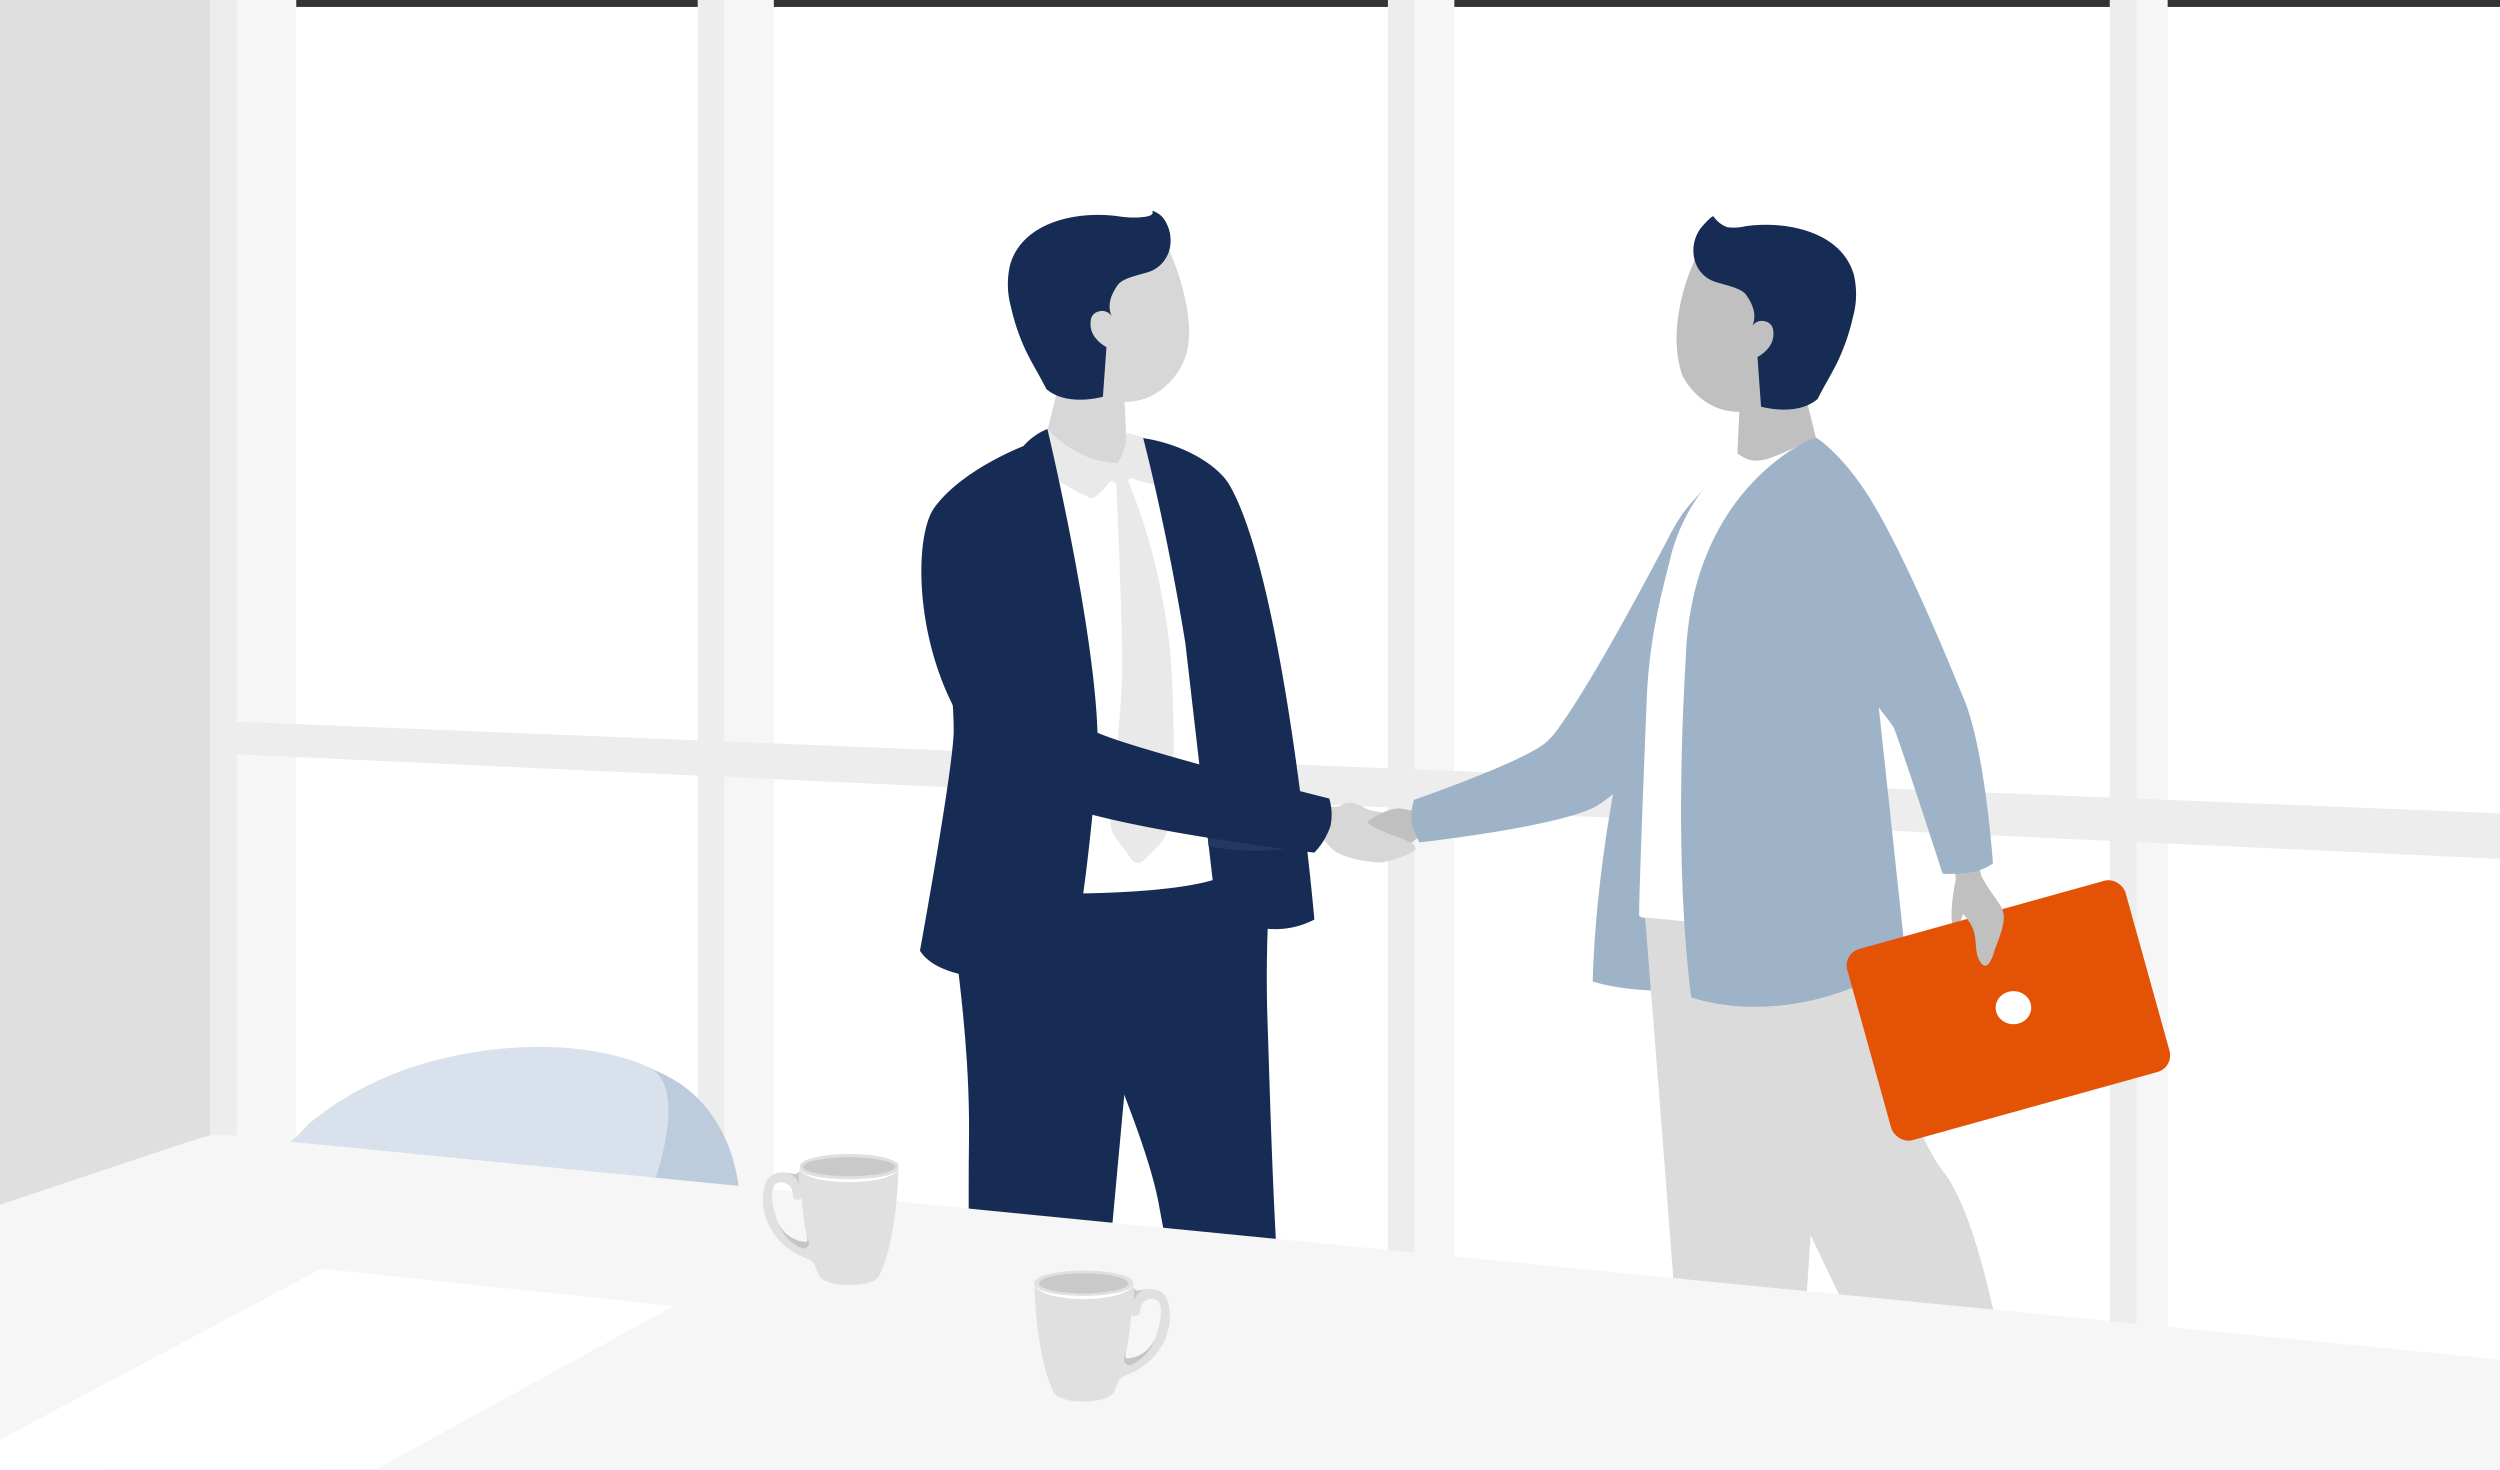
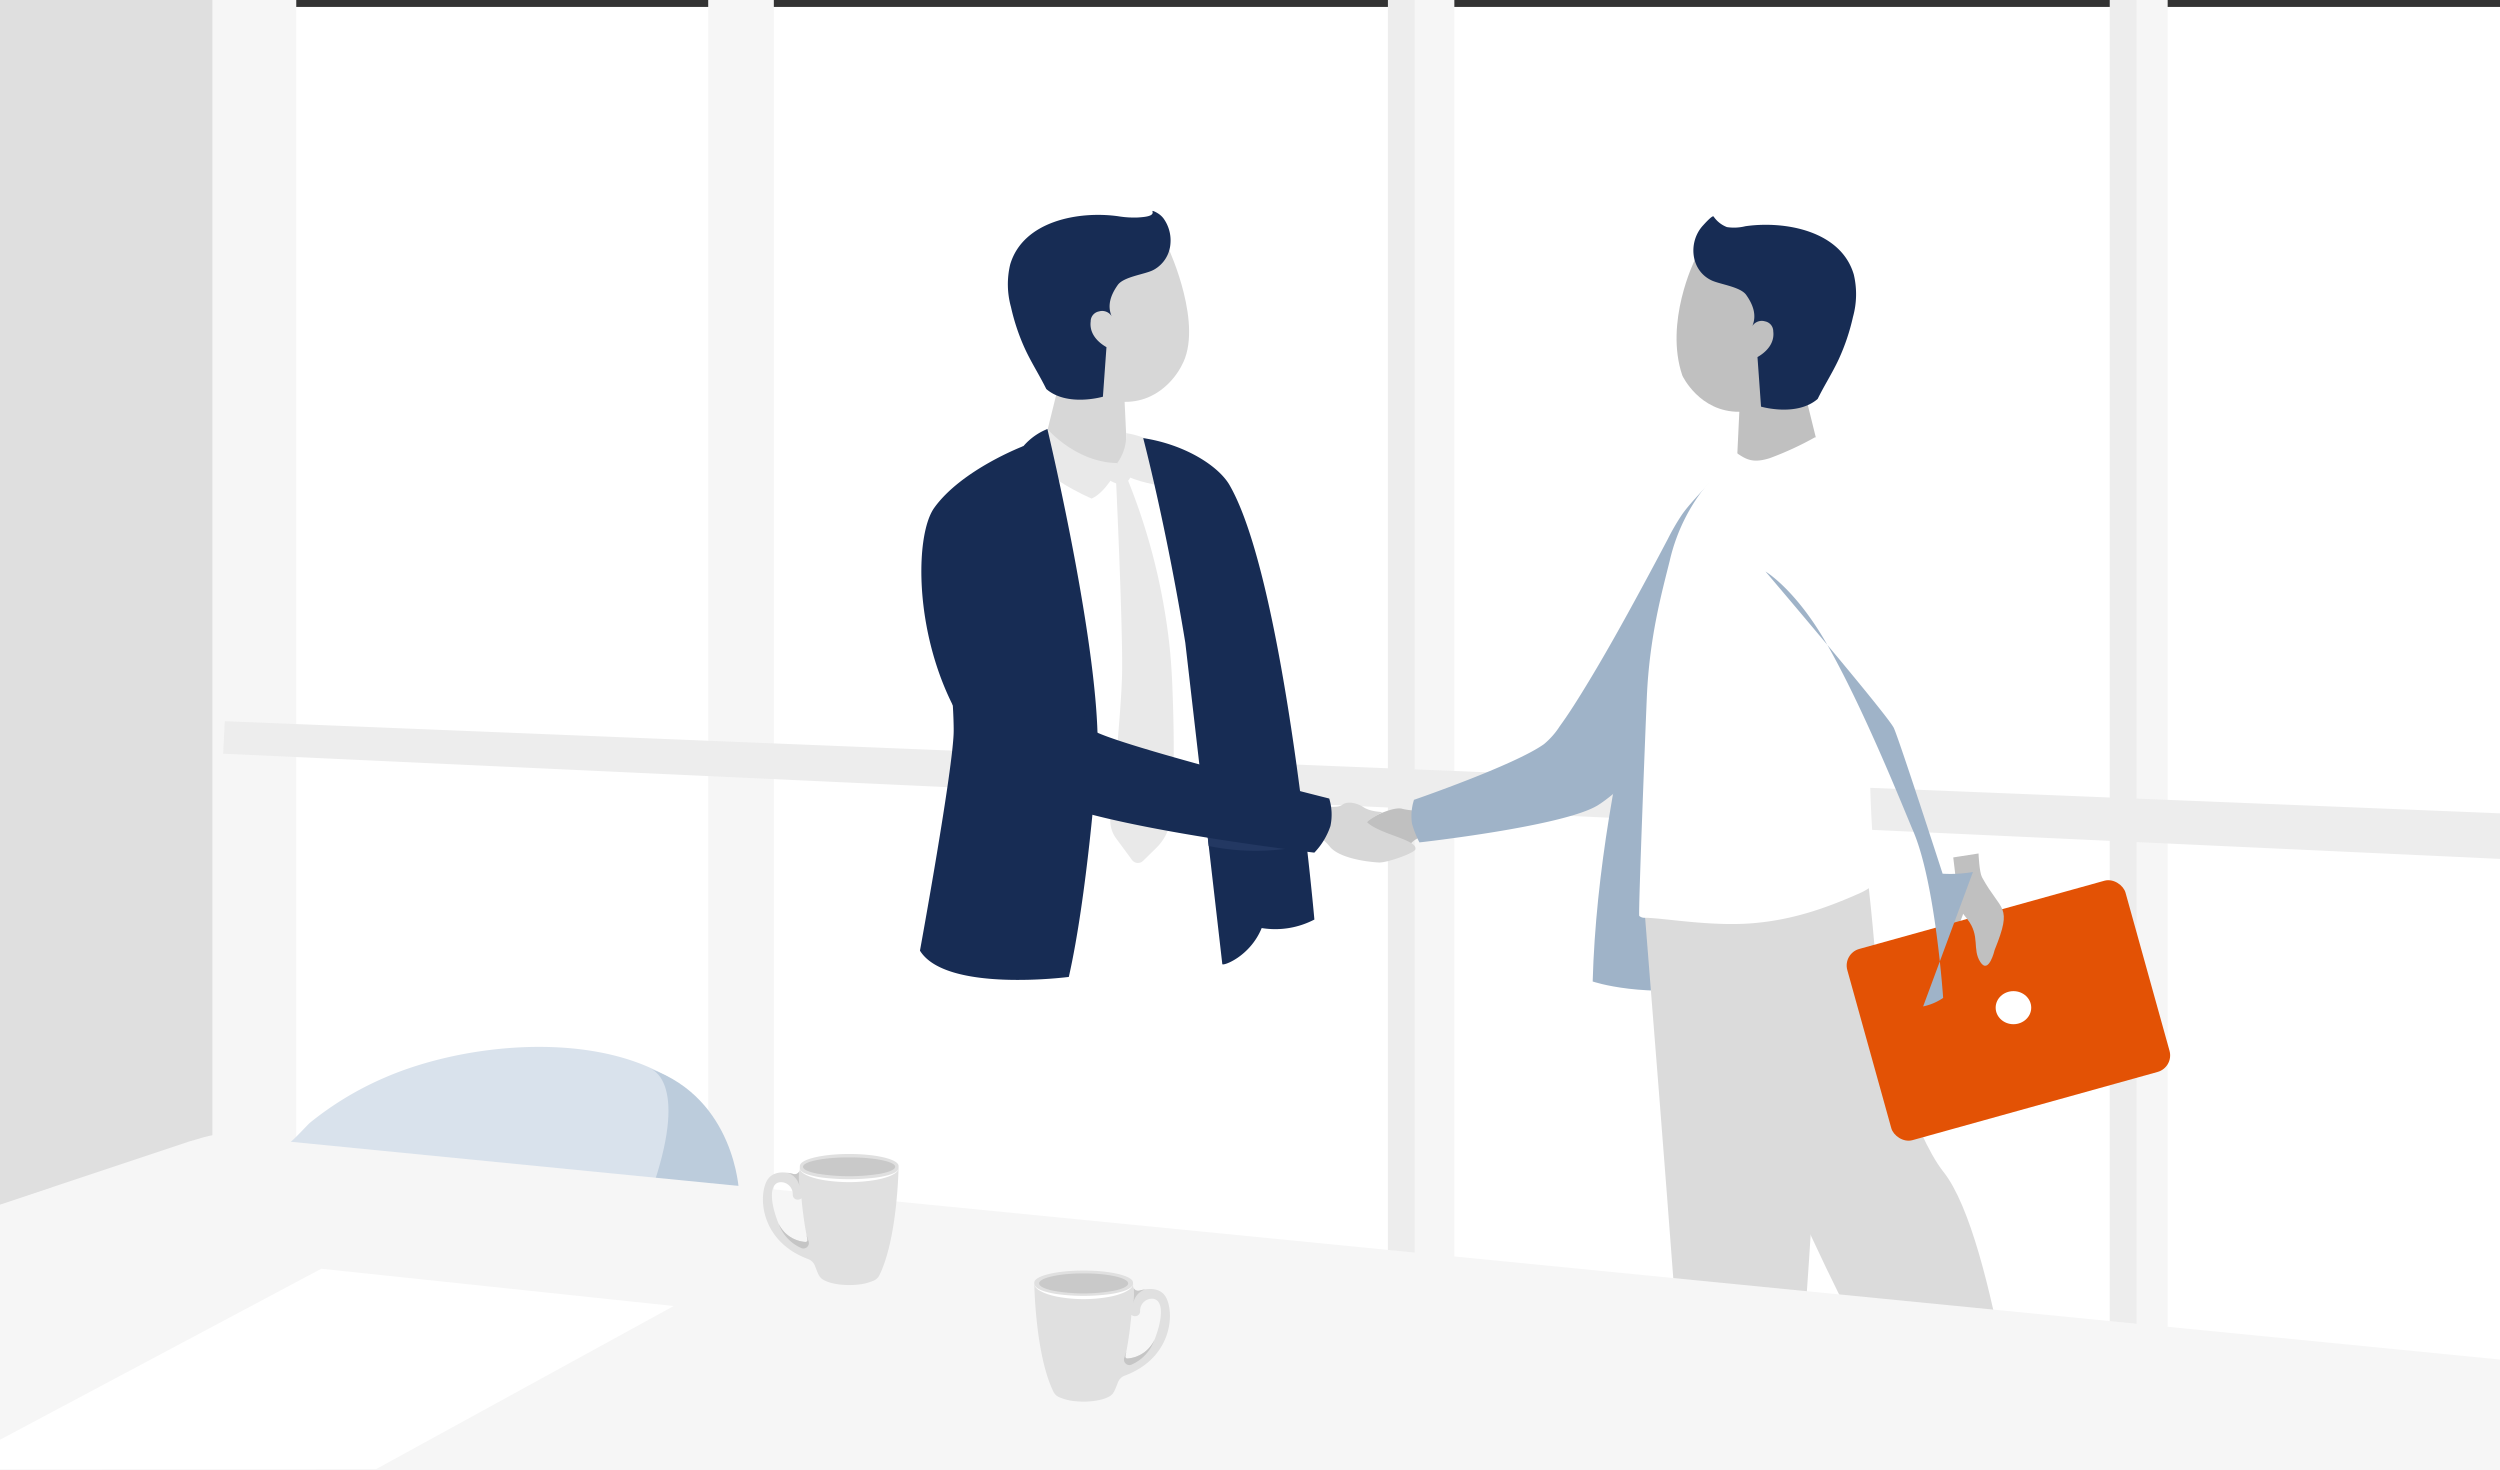
<svg xmlns="http://www.w3.org/2000/svg" width="504" height="296.397">
  <rect width="100%" height="100%" fill="#333333" stroke="none" />
  <defs>
    <clipPath id="a">
      <path fill="none" d="M0 0h504v296.397H0z" />
    </clipPath>
  </defs>
  <path fill="#fff" d="M0 1.397h504v295H0z" />
  <g clip-path="url(#a)">
    <path fill="#f6f6f6" d="M41.352-1.616h18.374v247.924H41.352z" />
    <path fill="#dfdfdf" d="M-.295-1.126h43.117v257.969H-.295z" />
    <path fill="#f6f6f6" d="M142.775-3.576h13.229v287.612h-13.229z" />
-     <path fill="#ededed" d="M42.332-1.779h5.39v299.208h-5.39zM140.652-1.779h5.39v299.208h-5.39z" />
    <path fill="#f6f6f6" d="M281.927-3.576h11.269v287.612h-11.269z" />
    <path fill="#ededed" d="M279.803-1.779h5.39v299.208h-5.39z" />
    <path fill="#f6f6f6" d="M427.447-3.576h9.554v287.612h-9.554z" />
    <path fill="#ededed" d="M425.324-1.779h5.39v299.208h-5.39z" />
    <path d="M504.618 163.995l-.03 9.188-459.6-21.237.329-6.553z" fill="#ededed" />
    <g transform="translate(185.465 42.523)">
      <path d="M208.62 136.027s-1.219 5.469-.344 8.657c0 0 1.031 1.188 2.75-5.438" fill="silver" />
      <path d="M50.259 7.94s7 15.25 2.478 23.268c0 0-3.428 7.359-11.48 7.283l.751 15.786s-12.785-3-17.085-6.918l3.063-12.393 1.673-10.177 2.29-6.414L47.886 3.73s1.713-.192 2.373 4.21z" fill="#d7d7d7" />
      <path d="M49.063 1.466a7.558 7.558 0 011.438 5.067 6.526 6.526 0 01-3.272 5.278c-.134.074-.27.143-.409.207-1.692.787-5.79 1.28-6.945 2.908-1.422 2.005-2.16 4.137-1.235 6.291a2.25 2.25 0 00-2.558-.955 2.038 2.038 0 00-1.666 2.016c-.291 2.327 1.262 4.089 3.182 5.185l-.717 9.991s-7.2 2.105-11.419-1.556c-1.33-2.715-2.981-5.266-4.252-8.011a42.474 42.474 0 01-2.863-8.515 17.16 17.16 0 01-.161-8.565c2.605-8.84 13.937-10.858 21.845-9.724a19.587 19.587 0 003.895.24c1.469-.094 3.315-.261 2.938-1.24-.064-.168.258-.031.307-.012a5.259 5.259 0 01.769.4 4.286 4.286 0 011.123.995z" fill="#172c54" />
      <path d="M156.182 9.94s-6.163 12.5-2.478 23.269c0 0 3.428 7.358 11.48 7.282l-.751 15.786s12.785-3 17.085-6.917l-3.063-12.393-1.671-10.178-2.29-6.414L158.557 5.73s-1.717-.192-2.375 4.21z" fill="silver" />
      <path d="M157.4 3.484c-2.523 3.381-1.844 8.645 2.22 10.534 1.693.787 5.79 1.28 6.945 2.908 1.423 2.005 2.161 4.137 1.235 6.291a2.25 2.25 0 012.558-.954 2.036 2.036 0 011.666 2.015c.291 2.327-1.262 4.089-3.181 5.185l.716 9.991s7.2 2.105 11.42-1.556c1.33-2.715 2.981-5.266 4.252-8.011a42.478 42.478 0 002.863-8.515 17.167 17.167 0 00.161-8.565c-2.605-8.839-13.937-10.858-21.845-9.724a9.526 9.526 0 01-3.722.178 5.766 5.766 0 01-2.691-2.135c-.226-.333-1.917 1.565-2.1 1.768a7.061 7.061 0 00-.497.59z" fill="#172c54" />
      <path d="M153.519 62.924s-16.688 48.152-17.9 92.42c0 0 10.437 3.638 26.834.758 16.479-2.895-8.934-93.178-8.934-93.178z" fill="#9fb3c8" />
      <path d="M89.159 129.012c3.376-.064 8.132.354 9.7-1.365a4.748 4.748 0 013.881-1.662l-.424-2.227-.51-2.659s-.192-.242-.884-.234a13.1 13.1 0 01-3.615-.312c-2.844-1.016-14.159 5.764-13.778 7.646.146.703 4.195.84 5.63.813z" fill="silver" />
      <path d="M153.549 61.329a46.24 46.24 0 00-2.8 4.849q-2.43 4.619-4.914 9.209c-4.013 7.412-8.095 14.8-12.537 21.969-1.372 2.212-2.775 4.412-4.309 6.516a15.633 15.633 0 01-3.19 3.624c-5.916 4.238-26.206 11.226-26.206 11.226a10.694 10.694 0 00-.4 4.792 19.815 19.815 0 001.5 3.793s29.127-3.237 35.982-7.5 21.969-21.273 21.969-21.273l5.412-49.046-5 5.466c-1.577 1.724-3.2 3.41-4.663 5.234-.292.37-.574.752-.844 1.141z" fill="#9fb3c8" />
      <path d="M146.052 140.731s1.342 16.738 2.919 36.857c2.143 27.331 4.72 60.9 4.975 67.263.441 11.044 2.209 28.709 2.209 28.709s4.194 4.2 12.588 2.428c0 0 7.479-25.218 9.616-51.9l.1-1.319c1.987-27.162 5.078-84.358 5.078-84.358z" fill="#dbdbdb" />
      <path d="M152.182 142.722s24.181 60.618 40.08 89.1 20.868 36.437 20.868 36.437 9.109-3.643 9.938-6.128c0 0-6.08-55-16.728-68.4-6.017-7.575-13.084-30.309-13.416-38.259s-2.153-23.684-2.153-23.684z" fill="#dbdbdb" />
      <path d="M145.013 142.125a1.527 1.527 0 00.993.379c3.548-.048 13.9 1.922 22.651 1.024 7.381-.709 13.914-2.9 20.93-6.04.931-.418 3.076-1.562 3.027-2.6-.031-1.14-.144-2.794-.287-4.877a260.94 260.94 0 01-.518-34.067c.152-2.675.231-5.33.242-7.943.072-19.475-3.789-36.6-11.549-42.4a64.182 64.182 0 01-9.156 4.232c-3.669 1.173-4.985.106-6.887-1.156 0 0-2.917 3.274-4.5 5a37.492 37.492 0 00-8.813 16.877c-1.61 6.482-4.09 15.375-4.611 27.488-.238 5.485-1.759 43.893-1.522 44.083z" fill="#fff" />
-       <path d="M190.902 77.774l-10.4-32.178s-24.973 9.417-26.128 44.679c-.455 8.035-2.382 40.965 1.1 68.253 0 0 19.456 7.58 43.308-7.378z" fill="#9fb3c8" />
      <rect width="58.221" height="40.014" rx="3.465" transform="rotate(-15.55 641.255 -606.356)" fill="#e35205" />
      <path d="M213.407 129.537s.14 3.765.708 4.806c3.851 7.063 6.259 5.444 2.538 14.654 0 0-1.172 5.031-2.875 2.438s.03-5.266-2.631-8.65c-3.07-3.9-3.055-3.977-2.322-8.124l-.513-4.329z" fill="silver" />
-       <path d="M212.28 133.273a26.7 26.7 0 01-6.114.34s-8.71-26.908-9.831-29.366-25.873-31.551-25.873-31.551l10.041-27.1s5.888 3.446 12.114 14.188c7.69 13.268 16.144 34.638 17.647 38.11 4.492 10.384 6.051 33.664 6.051 33.664a11.211 11.211 0 01-4.035 1.715z" fill="#9fb3c8" />
+       <path d="M212.28 133.273a26.7 26.7 0 01-6.114.34s-8.71-26.908-9.831-29.366-25.873-31.551-25.873-31.551s5.888 3.446 12.114 14.188c7.69 13.268 16.144 34.638 17.647 38.11 4.492 10.384 6.051 33.664 6.051 33.664a11.211 11.211 0 01-4.035 1.715z" fill="#9fb3c8" />
      <path d="M92.502 131.357c-3.69-.224-8.188-1.189-9.827-3.141a9.072 9.072 0 00-3.714-2.806l.567-2.416.679-2.885s.221-.257.978-.215c0 0 2.894.655 3.969-.176s3.039-.324 4.248.479c1.539 1.022 3.869.91 3.777 1.047 0 0-3.263 1.809-2.978 2.062 2.793 2.48 10.15 3.466 9.673 5.4-.191.766-5.8 2.746-7.372 2.651z" fill="#d7d7d7" />
-       <path d="M48.172 200.374c.435 2.393 3.427 18.261 3.5 19.669.992 19.351 8.555 60.313 11.291 61.344 4.234 1.6 10.9-1.8 14.389-2.909a2.992 2.992 0 002.1-3.4c-7.576-34.827-8.43-83.854-9.444-113.544a275.72 275.72 0 01.917-30.338s-43.234-6.022-43.456 6.578c-.196 11.14 17.376 44.222 20.703 62.6z" fill="#172c54" />
-       <path d="M45.193 134.808l-13.46 145.957s-14.495 2.044-21.232.374c0 0-.916-73.533-.625-93.137.454-30.673-6.534-51.989-1.625-54.8 5.388-3.087 36.942 1.606 36.942 1.606z" fill="#172c54" />
      <path d="M23.135 51.03l4.542 86.582s37.9.55 36.818-7.071-13.661-76.859-13.661-76.859" fill="#fff" />
      <g fill="#e9e9e9">
        <path d="M22.061 47.29c-.046-.93 4.358-2.214 4.358-2.214s5.041 6.989 13.347 7.11c0 0-2.367 4.606-5.157 5.8 0 0-12.274-5.174-12.548-10.696zM39.765 52.022s4.4-2.608 4.415-5.436c0 0 2.842-.356 4.083 1.022 0 0 1.043 4.846-.341 7.661 0 .001-6.336-.965-8.157-3.247z" />
        <path d="M36.779 51.603l5.966-1.43a.9.9 0 01.758 1.04c-.022.972-1.68 3.811-2.415 4.039s-5.721-1.683-4.309-3.649z" />
        <path d="M22.755 46.81c-.047-.93 2.935-2.845 2.935-2.845s5.77 6.743 14.075 6.864c0 0-2.367 4.606-5.157 5.8 0-.001-11.579-4.297-11.853-9.819zM39.765 50.829a9.353 9.353 0 001.8-6.033s5.72.813 6.59 3.406a8.164 8.164 0 01-.235 5.874s-6.334-.965-8.155-3.247zM50.784 93.765a111.538 111.538 0 00-1.344-12.477 125.4 125.4 0 00-7.809-27.72l-2.144-.1s1.437 30.324 1.26 39.839c-.055 2.981-.409 7.882-.836 12.929a950.158 950.158 0 01-1.513 16.031 6.043 6.043 0 001.11 4.178l3.227 4.389a1.483 1.483 0 002.264.17l2.673-2.617a10.267 10.267 0 003-6.354c1.038-10.949.112-28.268.112-28.268z" />
      </g>
      <path d="M35.629 112.064s-1.924 26.024-5.62 42.362c0 0-24.76 3.236-30.009-5.3 0 0 6.8-37.217 6.8-44.347 0-2.506-.193-5.914-.5-9.722-.46-5.77-1.174-12.453-1.851-18.275-.941-8.108-1.805-14.552-1.805-14.552l18.235-14.818zM79.515 142.855a17.019 17.019 0 01-10.624 1.717c-2.365 5.8-7.944 7.771-7.944 7.247 0-.064-1.253-10.955-2.732-23.79-.145-1.283-.294-2.583-.446-3.893-.012-.112-.027-.224-.04-.336l-.749-6.489c-1.78-15.457-3.49-30.275-3.49-30.275-3.878-23.741-8.485-41.238-8.485-41.238 8.407 1.281 15.18 5.614 17.408 9.475 6.6 11.446 11.385 40.075 14.188 61.505.006.054.012.109.021.164a695.392 695.392 0 011.334 10.903c1.031 8.98 1.559 15.01 1.559 15.01z" fill="#172c54" />
      <path d="M25.69 43.965s11.817 49.474 9.933 68.114c0 0-4.344-19.915-14.8-36.229 0 0 3.814-3.354 3.607-4.591a13.05 13.05 0 00-5.578-.275s.3-21.326 2.017-23.579a12.484 12.484 0 014.821-3.44z" fill="#172c54" />
      <path d="M77.956 127.843a46.391 46.391 0 01-19.742.185c-.145-1.282-.294-2.583-.446-3.893-.012-.112-.027-.224-.04-.336q.427-1.674.858-3.348c4.921 1.762 15.919 5.621 19.3 6.81.027.197.049.391.07.582z" fill="#233862" />
      <path d="M20.873 47.403s-12.484 4.759-18 12.458-3.793 44.672 20.752 58.008c11.84 6.432 55.882 11.5 55.882 11.5a14.286 14.286 0 003.241-5.357 11.078 11.078 0 00-.24-5.551s-44.592-11.167-48.006-13.97-13.629-57.088-13.629-57.088z" fill="#172c54" />
      <ellipse cx="3.584" cy="3.334" rx="3.584" ry="3.334" transform="translate(216.861 157.29)" fill="#fff" />
    </g>
    <path d="M57.685 230.783c.658.065 4.233-3.97 4.812-4.445a64.221 64.221 0 0115-9.062c23.517-10.264 68.268-10.972 70.889 22.472z" fill="#d9e2ec" />
    <path d="M131.143 215.485s7.65 2.191.71 23.068l17.108 1.5s-.793-18.53-17.818-24.568z" fill="#bcccdc" />
    <path d="M49.9 229.322l455.072 44.861v23.519l-506.084-.219.218-54.332 38.98-13.012c5.281-1.524 5.063-1.816 11.814-.817z" fill="#f6f6f6" />
    <path d="M64.762 255.781l-76 40.45 87.051-.054 59.994-32.882z" fill="#fff" />
    <path d="M235.173 261.759c-.858-1.813-2.659-2.049-4.245-1.831a10.024 10.024 0 00-1.214.251 1.014 1.014 0 01-1.137-.451.984.984 0 01-.15-.525c0-.41-.015-.634-.015-.634 0-1.341-4.456-2.429-9.953-2.429s-9.949 1.087-9.949 2.429c0 0 .153 14.518 3.908 22.09h.006a2.245 2.245 0 001.27 1.079 10.442 10.442 0 003.271.76c.477.044.978.068 1.494.068 3.1 0 5.65-.831 6.039-1.906h.056c.245-.493.578-1.33.831-1.993a2.324 2.324 0 011.37-1.341c9.263-3.452 10.074-12.069 8.418-15.567zm-2.24 7.854c-.08.212-.163.412-.254.6a6.5 6.5 0 01-5.376 3.652.386.386 0 01-.421-.466q.093-.442.177-.884c.5-2.573.823-5.182 1.029-7.433a1.241 1.241 0 00.787.262.982.982 0 00.672-.28 1 1 0 00.3-.66 2.417 2.417 0 011.992-2.552c2.476-.38 2.903 2.86 1.094 7.761z" fill="#e0e0e0" />
    <path d="M232.679 270.217c-.009.035-.02.073-.033.112a8.461 8.461 0 01-4.468 4.753 1.1 1.1 0 01-1.541-1.3c.219-.708.391-1.213.391-1.213l.029-.047q-.083.442-.177.884a.386.386 0 00.421.466 6.5 6.5 0 005.378-3.655z" fill="#c5c5c5" />
    <path d="M230.928 259.928a3.578 3.578 0 00-2.469 2.873 13.7 13.7 0 00.118-3.074 1.014 1.014 0 001.137.451 10.023 10.023 0 011.214-.25z" fill="#c9c9c9" />
    <path d="M228.363 258.861a1.053 1.053 0 01-.252.68 2.644 2.644 0 01-.525.476 6.717 6.717 0 01-1.214.646 14.3 14.3 0 01-2.592.749 29.029 29.029 0 01-10.638 0 14.411 14.411 0 01-2.592-.749 6.7 6.7 0 01-1.214-.647 2.63 2.63 0 01-.525-.476 1.052 1.052 0 01-.252-.68.968.968 0 00.316.61 2.48 2.48 0 00.539.395 6.363 6.363 0 001.226.493 17.257 17.257 0 002.574.549 40.559 40.559 0 0010.5 0 17.275 17.275 0 002.574-.549 6.375 6.375 0 001.226-.493 2.483 2.483 0 00.539-.4.968.968 0 00.31-.604z" fill="#fff" />
    <path d="M227.435 258.734c0 .578-1.075 1.1-2.8 1.469a34.866 34.866 0 01-12.352 0c-1.724-.372-2.8-.892-2.8-1.469 0-1.116 4.017-2.021 8.974-2.021s8.978.904 8.978 2.021z" fill="#c9c9c9" />
    <g>
      <path d="M162.91 253.827a2.326 2.326 0 011.371 1.341c.253.663.586 1.5.831 1.993h.056c.389 1.075 2.942 1.906 6.039 1.906.516 0 1.017-.024 1.495-.068a10.423 10.423 0 003.271-.76 2.245 2.245 0 001.27-1.078h.006c3.755-7.572 3.908-22.09 3.908-22.09 0-1.341-4.456-2.429-9.95-2.429s-9.953 1.087-9.953 2.429c0 0-.012.224-.015.634a.984.984 0 01-.15.525 1.013 1.013 0 01-1.138.451 10 10 0 00-1.214-.251c-1.585-.218-3.386.018-4.244 1.831-1.66 3.501-.85 12.115 8.417 15.566zm-5.083-15.47a2.418 2.418 0 011.992 2.552.993.993 0 00.3.66.981.981 0 00.672.28 1.243 1.243 0 00.787-.262c.206 2.251.527 4.86 1.028 7.433q.084.442.177.884a.386.386 0 01-.421.466 6.5 6.5 0 01-5.376-3.652 8.187 8.187 0 01-.254-.6c-1.813-4.904-1.386-8.144 1.09-7.756z" fill="#e0e0e0" />
      <path d="M156.982 246.719c.009.035.02.073.033.112a8.462 8.462 0 004.468 4.752 1.1 1.1 0 001.541-1.3c-.219-.708-.391-1.213-.391-1.213l-.03-.047q.084.442.177.884a.385.385 0 01-.421.466 6.5 6.5 0 01-5.377-3.654z" fill="#c5c5c5" />
      <path d="M158.732 236.43a3.579 3.579 0 012.47 2.874 13.712 13.712 0 01-.118-3.074 1.013 1.013 0 01-1.138.451 9.986 9.986 0 00-1.214-.251z" fill="#c9c9c9" />
      <path d="M161.286 235.582a.892.892 0 00.252.611 2.55 2.55 0 00.525.428 6.966 6.966 0 001.214.581 15.572 15.572 0 002.592.674 32.2 32.2 0 0010.638 0 15.584 15.584 0 002.592-.674 7.009 7.009 0 001.214-.581 2.566 2.566 0 00.525-.429.892.892 0 00.252-.611.847.847 0 01-.316.548 2.492 2.492 0 01-.539.356 6.759 6.759 0 01-1.226.442 18.858 18.858 0 01-2.574.495 45.123 45.123 0 01-10.5 0 18.886 18.886 0 01-2.574-.495 6.745 6.745 0 01-1.226-.443 2.543 2.543 0 01-.539-.355.849.849 0 01-.31-.547z" fill="#fff" />
      <path d="M161.888 235.226c0 .542 1.113 1.031 2.9 1.381a39.592 39.592 0 0012.778 0c1.784-.35 2.9-.838 2.9-1.381 0-1.049-4.155-1.9-9.284-1.9s-9.294.847-9.294 1.9z" fill="#c9c9c9" />
    </g>
  </g>
</svg>